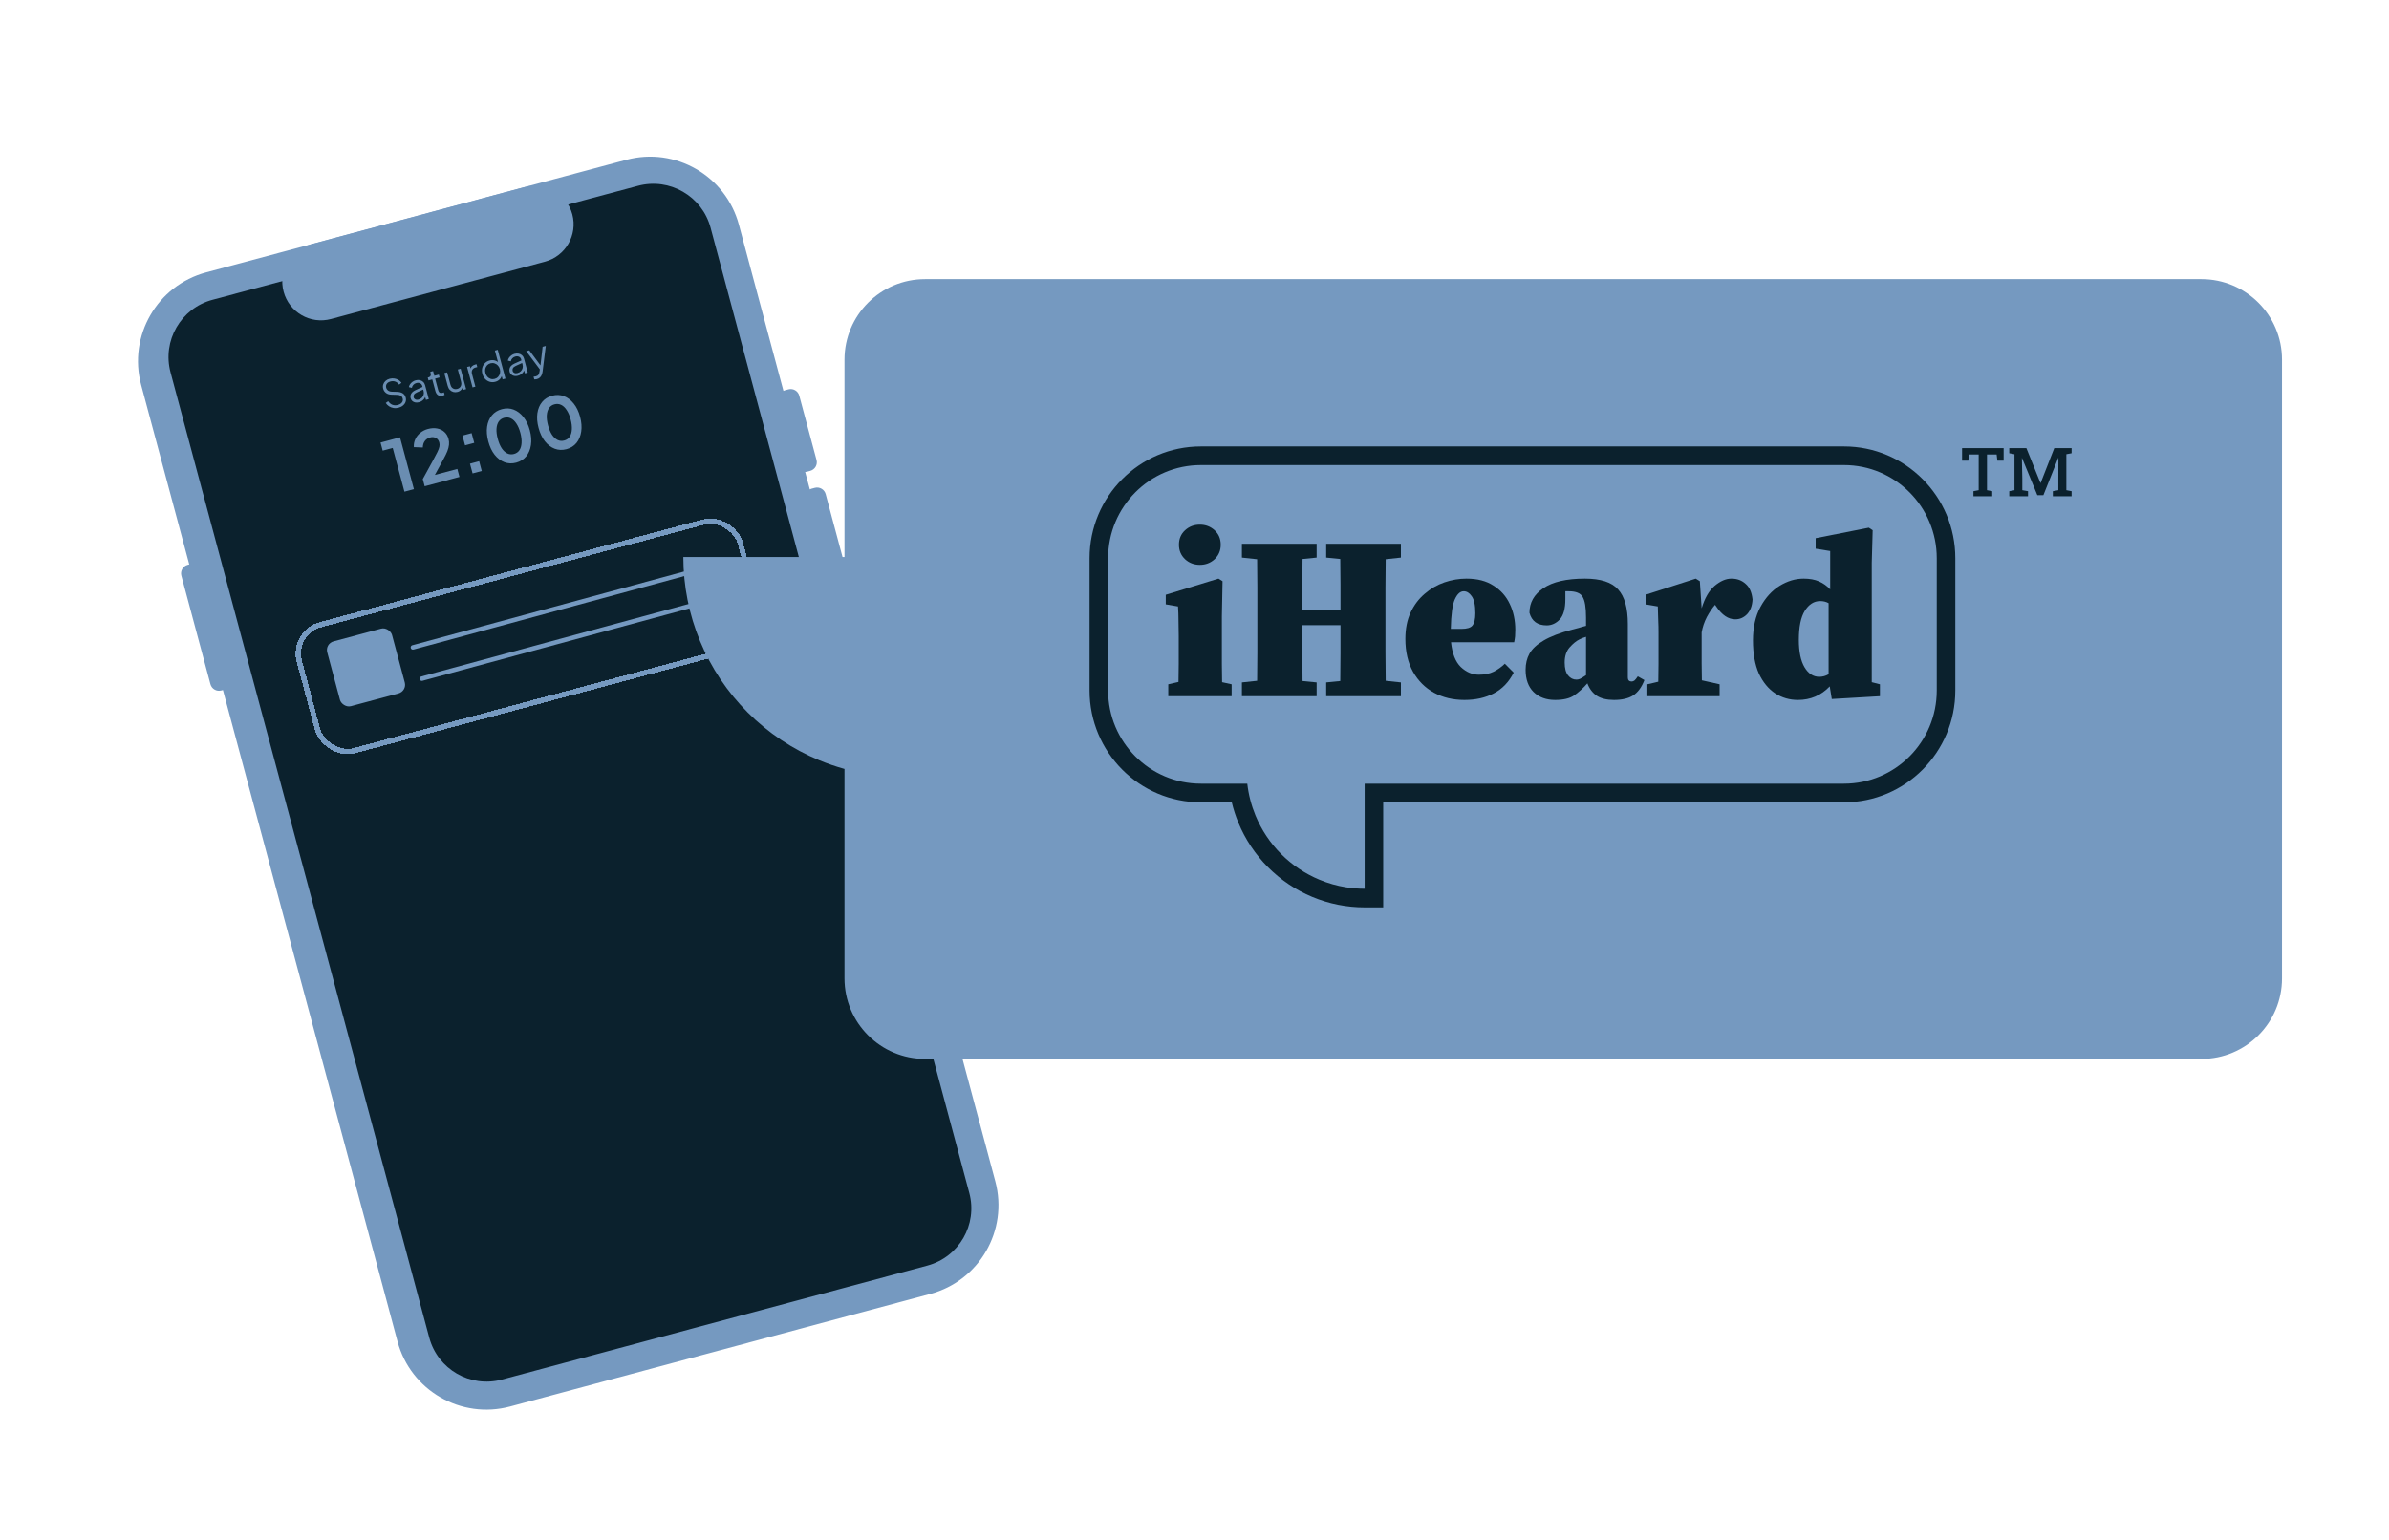
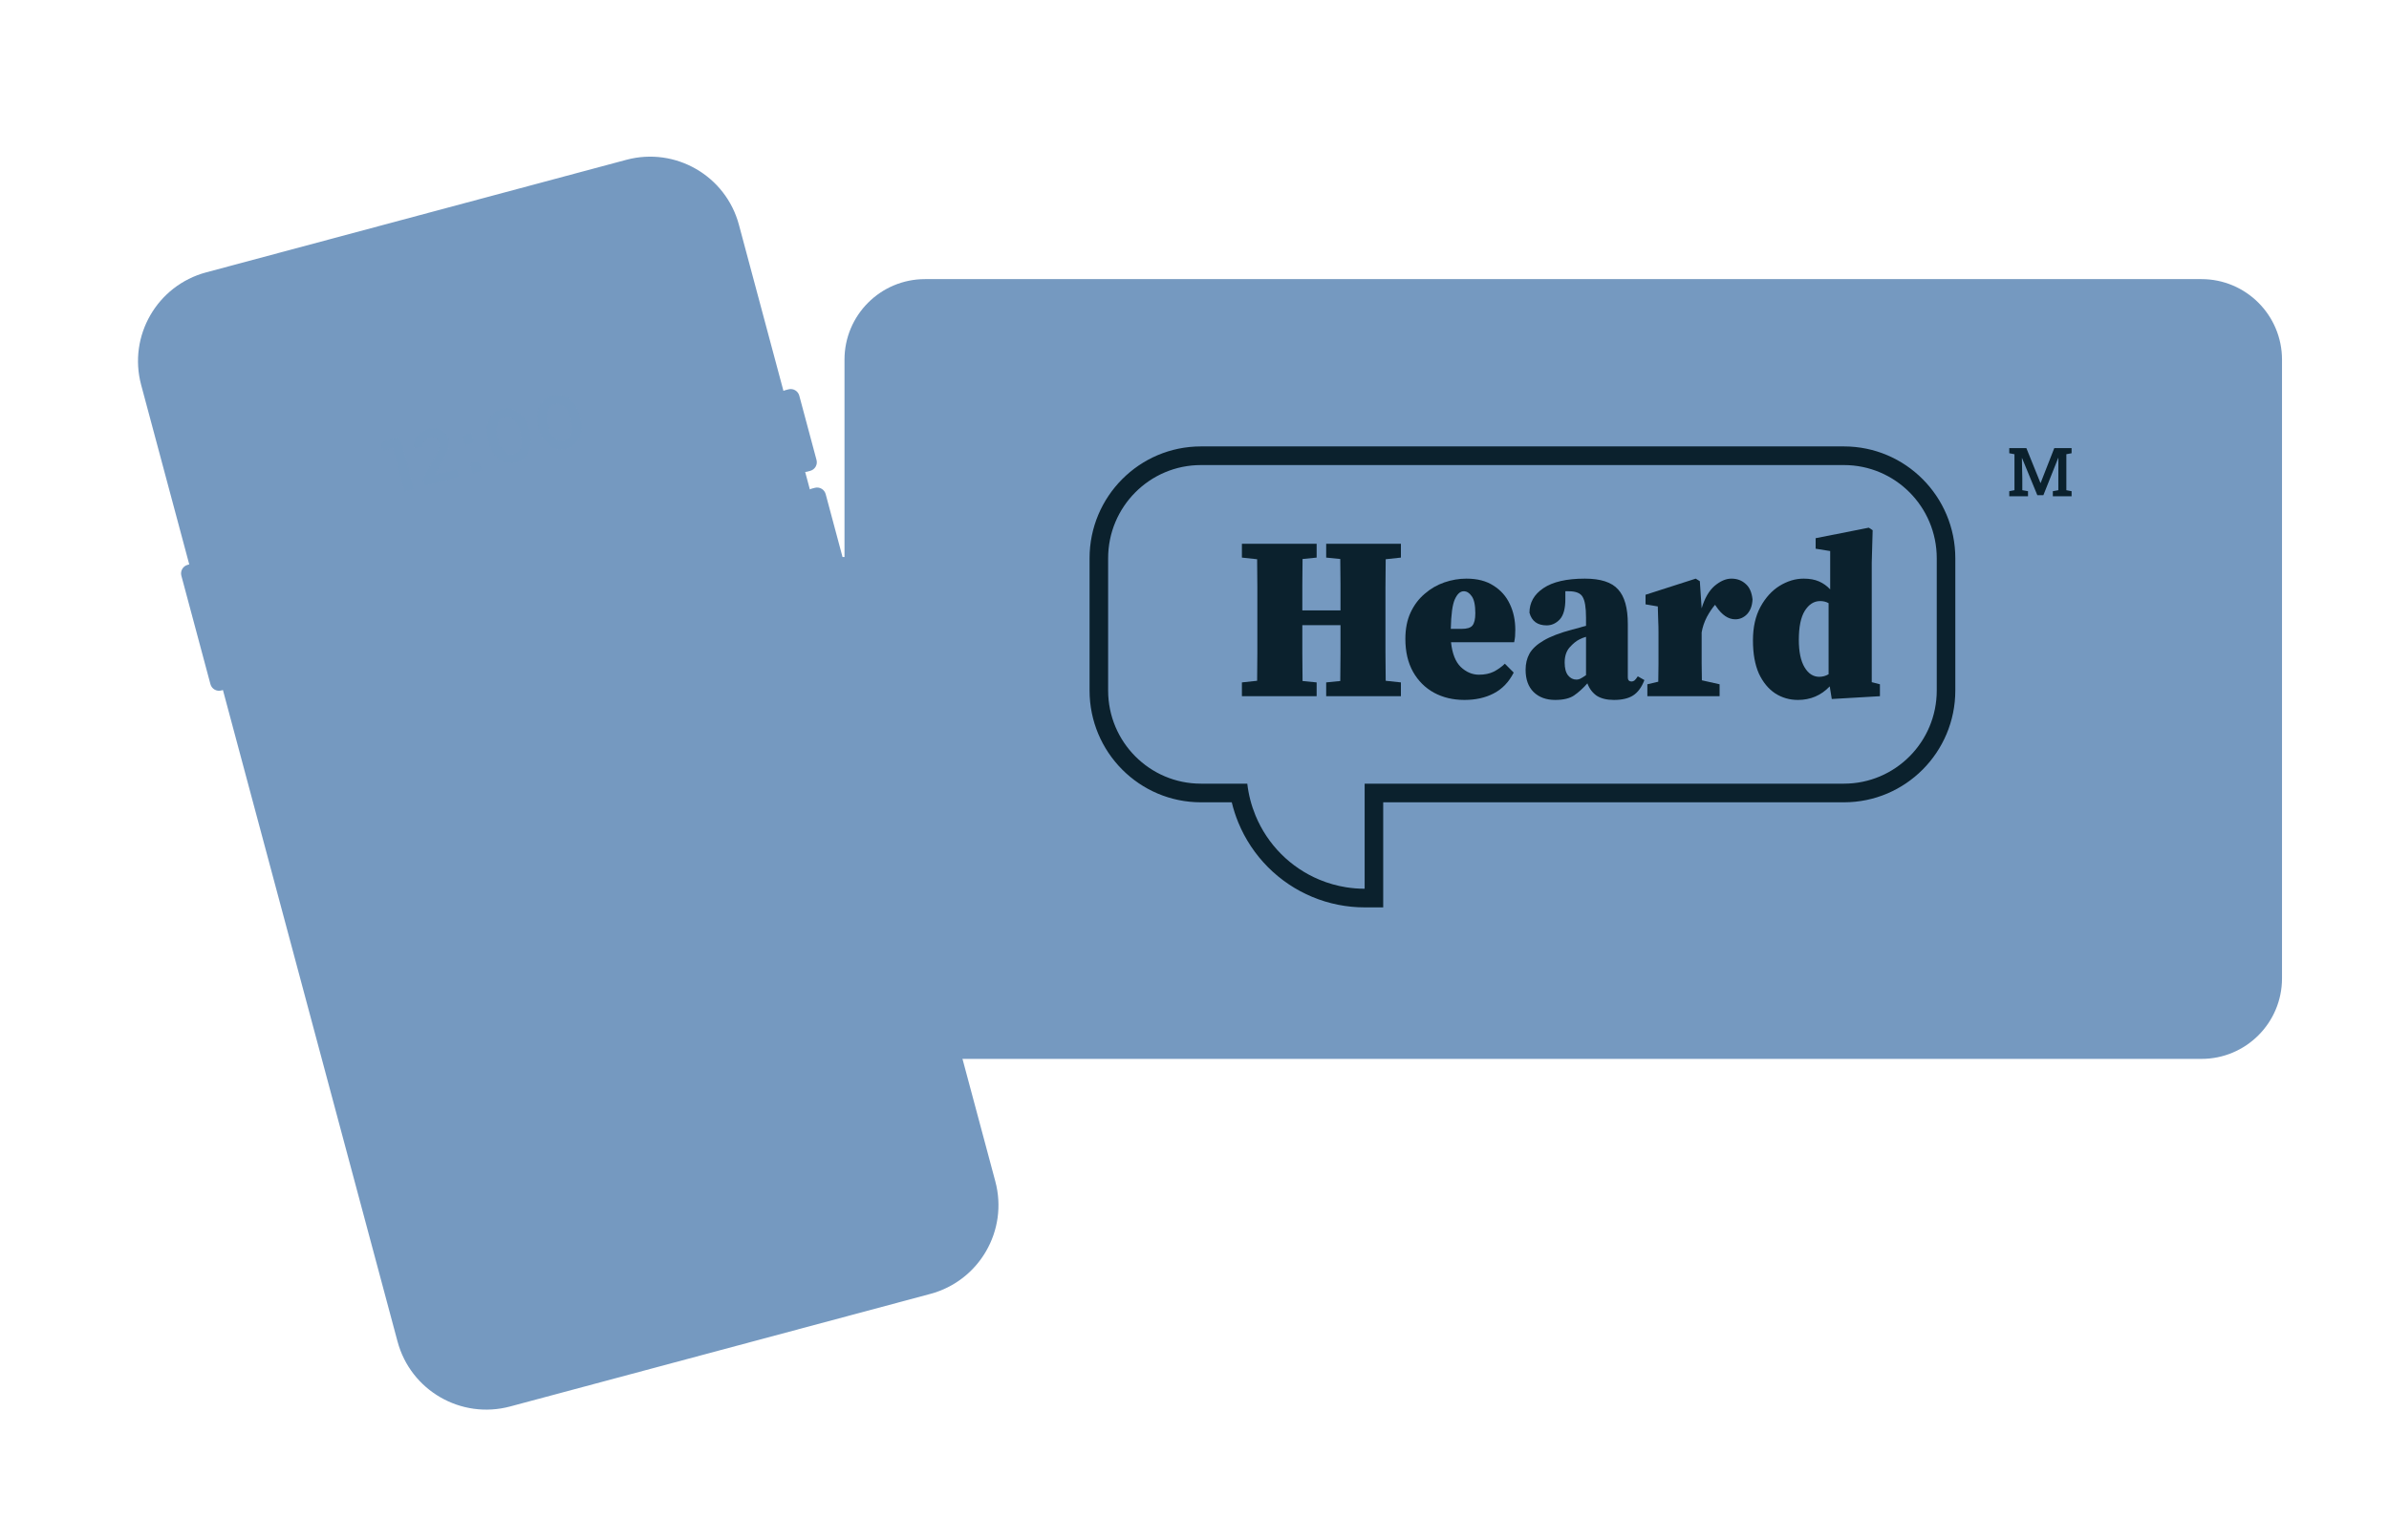
<svg xmlns="http://www.w3.org/2000/svg" width="535" height="345" viewBox="0 0 535 345" fill="none">
  <g filter="url(#filter0_d_2228_28260)">
    <path d="M46.166 58.356L140.266 33.142C151.248 30.2 162.536 36.717 165.478 47.699L222.894 261.976C225.836 272.958 219.319 284.245 208.338 287.188L114.238 312.402C103.256 315.344 91.968 308.827 89.025 297.846L31.61 83.569C28.668 72.587 35.184 61.299 46.166 58.356Z" fill="#7599C0" />
-     <path d="M47.585 64.497L142.866 38.967C149.951 37.068 157.233 41.273 159.132 48.358L217.067 264.577C218.966 271.661 214.761 278.944 207.676 280.842L112.395 306.373C105.31 308.271 98.028 304.067 96.129 296.982L38.194 80.763C36.295 73.678 40.5 66.395 47.585 64.497Z" fill="#0B212D" />
-     <path d="M128.165 45.353C126.926 40.732 122.177 37.99 117.556 39.228L69.637 52.068C65.016 53.306 62.274 58.056 63.512 62.677C64.75 67.297 69.5 70.04 74.121 68.802L122.04 55.962C126.66 54.724 129.403 49.974 128.165 45.353Z" fill="#7599C0" />
    <path d="M184.904 108.028C184.619 106.966 183.527 106.335 182.464 106.62L181.749 106.811C180.686 107.096 180.055 108.188 180.34 109.251L184.2 123.657C184.485 124.72 185.577 125.351 186.64 125.066L187.355 124.874C188.418 124.59 189.049 123.497 188.764 122.434L184.904 108.028Z" fill="#7599C0" />
    <path d="M178.993 85.97C178.709 84.908 177.616 84.277 176.554 84.562L175.838 84.753C174.776 85.038 174.145 86.13 174.43 87.193L178.29 101.599C178.575 102.662 179.667 103.293 180.73 103.008L181.445 102.817C182.508 102.532 183.138 101.439 182.854 100.377L178.993 85.97Z" fill="#7599C0" />
    <path d="M46.701 124.679C46.417 123.616 45.324 122.985 44.261 123.27L42.025 123.869C40.962 124.154 40.332 125.246 40.616 126.309L47.126 150.603C47.411 151.666 48.503 152.297 49.566 152.012L51.802 151.413C52.865 151.128 53.496 150.036 53.211 148.973L46.701 124.679Z" fill="#7599C0" />
    <path d="M92.333 141.883C92.066 141.955 91.909 142.23 91.981 142.496C92.054 142.763 92.328 142.92 92.595 142.848L92.333 141.883ZM92.595 142.848L156.595 125.483L156.333 124.517L92.333 141.883L92.595 142.848Z" fill="#7599C0" />
    <path d="M94.333 148.883C94.066 148.955 93.909 149.23 93.981 149.496C94.054 149.763 94.328 149.92 94.595 149.848L94.333 148.883ZM94.595 149.848L158.595 132.483L158.333 131.517L94.333 148.883L94.595 149.848Z" fill="#7599C0" />
  </g>
  <path opacity="0.9" d="M90.572 110.138L87.947 100.342L85.705 100.943L85.221 99.137L89.581 97.968L92.69 109.57L90.572 110.138ZM95.109 108.922L94.679 107.318L96.944 103.189C97.392 102.368 97.73 101.721 97.96 101.248C98.197 100.762 98.345 100.36 98.405 100.044C98.465 99.727 98.456 99.424 98.378 99.133C98.247 98.645 97.988 98.303 97.602 98.106C97.225 97.906 96.799 97.87 96.321 97.998C95.823 98.132 95.431 98.393 95.145 98.781C94.857 99.158 94.704 99.645 94.685 100.239L92.677 100.16C92.638 99.514 92.75 98.916 93.015 98.367C93.276 97.807 93.65 97.334 94.137 96.948C94.631 96.548 95.189 96.265 95.812 96.098C96.559 95.898 97.25 95.858 97.883 95.977C98.526 96.094 99.069 96.355 99.511 96.76C99.964 97.161 100.278 97.689 100.453 98.343C100.564 98.759 100.596 99.189 100.549 99.636C100.502 100.083 100.379 100.561 100.182 101.07C99.982 101.569 99.702 102.144 99.343 102.797L97.385 106.393L102.415 105.045L102.895 106.836L95.109 108.922ZM105.834 106.048L105.249 103.868L107.305 103.317L107.889 105.498L105.834 106.048ZM104.148 99.757L103.564 97.576L105.619 97.026L106.203 99.206L104.148 99.757ZM115.6 103.632C114.676 103.879 113.8 103.847 112.971 103.535C112.141 103.223 111.409 102.668 110.772 101.871C110.146 101.071 109.673 100.073 109.353 98.879C109.03 97.675 108.941 96.575 109.086 95.579C109.231 94.584 109.585 93.743 110.147 93.058C110.709 92.374 111.452 91.908 112.376 91.66C113.321 91.407 114.202 91.438 115.021 91.752C115.85 92.064 116.583 92.619 117.22 93.417C117.853 94.204 118.33 95.194 118.65 96.388C118.97 97.582 119.054 98.684 118.901 99.693C118.756 100.688 118.404 101.534 117.845 102.229C117.283 102.914 116.535 103.381 115.6 103.632ZM115.098 101.696C115.628 101.555 116.036 101.273 116.324 100.851C116.609 100.418 116.769 99.875 116.805 99.219C116.848 98.551 116.757 97.797 116.532 96.956C116.307 96.115 116.01 95.421 115.641 94.875C115.279 94.315 114.863 93.926 114.393 93.707C113.933 93.485 113.433 93.447 112.893 93.591C112.374 93.73 111.971 94.011 111.683 94.433C111.396 94.855 111.23 95.4 111.187 96.068C111.151 96.723 111.246 97.471 111.471 98.312C111.693 99.143 111.985 99.838 112.347 100.397C112.716 100.944 113.132 101.333 113.594 101.565C114.068 101.795 114.569 101.838 115.098 101.696ZM126.86 100.615C125.936 100.862 125.059 100.83 124.23 100.518C123.401 100.206 122.668 99.651 122.032 98.854C121.405 98.054 120.932 97.056 120.612 95.862C120.29 94.658 120.201 93.558 120.346 92.562C120.491 91.567 120.844 90.726 121.406 90.042C121.968 89.357 122.711 88.891 123.635 88.643C124.58 88.39 125.462 88.421 126.281 88.736C127.11 89.047 127.843 89.602 128.479 90.4C129.113 91.187 129.59 92.177 129.91 93.371C130.23 94.565 130.313 95.667 130.161 96.676C130.016 97.671 129.664 98.517 129.104 99.212C128.542 99.897 127.794 100.364 126.86 100.615ZM126.358 98.679C126.887 98.538 127.296 98.256 127.583 97.834C127.868 97.401 128.028 96.858 128.064 96.203C128.108 95.534 128.017 94.78 127.792 93.939C127.566 93.098 127.269 92.404 126.9 91.858C126.539 91.298 126.123 90.909 125.653 90.69C125.193 90.468 124.693 90.43 124.153 90.574C123.634 90.713 123.23 90.994 122.943 91.416C122.655 91.838 122.49 92.383 122.446 93.051C122.41 93.706 122.505 94.454 122.73 95.295C122.953 96.126 123.245 96.821 123.606 97.38C123.975 97.927 124.391 98.316 124.854 98.548C125.327 98.778 125.828 98.821 126.358 98.679Z" fill="#7599C0" />
-   <path opacity="0.9" d="M89.264 91.325C88.861 91.433 88.474 91.454 88.104 91.389C87.734 91.324 87.401 91.195 87.106 91C86.809 90.8 86.57 90.557 86.39 90.27L86.941 89.876C87.204 90.268 87.523 90.536 87.895 90.679C88.267 90.817 88.668 90.828 89.1 90.712C89.372 90.639 89.599 90.533 89.781 90.393C89.966 90.246 90.094 90.078 90.165 89.888C90.236 89.699 90.244 89.499 90.187 89.289C90.104 88.977 89.954 88.759 89.738 88.634C89.522 88.51 89.243 88.444 88.901 88.439L87.669 88.404C87.186 88.394 86.781 88.268 86.455 88.027C86.135 87.784 85.922 87.467 85.817 87.076C85.727 86.741 85.73 86.424 85.826 86.124C85.921 85.819 86.091 85.555 86.335 85.331C86.585 85.106 86.891 84.945 87.254 84.847C87.635 84.745 87.994 84.725 88.333 84.786C88.676 84.84 88.983 84.953 89.254 85.124C89.524 85.294 89.743 85.507 89.908 85.76L89.376 86.158C89.139 85.82 88.85 85.594 88.509 85.478C88.174 85.361 87.813 85.355 87.427 85.458C87.183 85.523 86.979 85.624 86.814 85.759C86.656 85.893 86.546 86.053 86.487 86.239C86.427 86.425 86.426 86.626 86.484 86.842C86.554 87.103 86.7 87.316 86.92 87.482C87.14 87.642 87.433 87.728 87.801 87.739L88.885 87.768C89.424 87.781 89.859 87.893 90.189 88.103C90.519 88.312 90.74 88.627 90.852 89.047C90.944 89.388 90.936 89.712 90.83 90.02C90.728 90.321 90.541 90.587 90.269 90.819C90.002 91.048 89.667 91.217 89.264 91.325ZM93.818 90.105C93.528 90.182 93.256 90.198 93 90.151C92.742 90.098 92.522 89.993 92.34 89.835C92.158 89.677 92.034 89.473 91.967 89.223C91.903 88.985 91.896 88.755 91.947 88.535C91.995 88.309 92.109 88.099 92.289 87.905C92.468 87.711 92.717 87.541 93.037 87.394L94.745 86.618L94.9 87.196L93.338 87.907C93.024 88.052 92.814 88.221 92.708 88.413C92.607 88.605 92.585 88.805 92.641 89.015C92.695 89.219 92.821 89.371 93.018 89.471C93.221 89.568 93.45 89.583 93.705 89.515C94.017 89.431 94.272 89.293 94.47 89.1C94.666 88.901 94.799 88.671 94.869 88.409C94.939 88.147 94.936 87.877 94.862 87.599L94.551 86.441C94.478 86.169 94.32 85.974 94.076 85.857C93.831 85.74 93.55 85.724 93.232 85.809C92.954 85.884 92.729 86.02 92.557 86.218C92.384 86.411 92.276 86.631 92.233 86.88L91.57 86.72C91.603 86.504 91.689 86.293 91.828 86.085C91.973 85.876 92.152 85.694 92.366 85.54C92.579 85.379 92.813 85.265 93.068 85.196C93.403 85.107 93.716 85.093 94.006 85.155C94.302 85.216 94.552 85.343 94.756 85.538C94.965 85.725 95.109 85.969 95.19 86.27L96.029 89.403L95.391 89.574L95.147 88.663L95.265 88.732C95.232 88.923 95.149 89.113 95.016 89.3C94.888 89.48 94.722 89.644 94.518 89.79C94.318 89.928 94.085 90.033 93.818 90.105ZM99.146 88.623C98.737 88.732 98.39 88.697 98.105 88.518C97.82 88.339 97.618 88.028 97.499 87.586L96.804 84.989L95.961 85.215L95.79 84.577L96.003 84.519C96.196 84.468 96.332 84.364 96.412 84.209C96.491 84.048 96.504 83.871 96.452 83.678L96.35 83.295L96.988 83.124L97.271 84.18L98.275 83.91L98.447 84.549L97.442 84.818L98.138 87.415C98.179 87.568 98.238 87.698 98.315 87.805C98.391 87.906 98.492 87.977 98.618 88.016C98.75 88.053 98.909 88.047 99.097 87.997C99.142 87.985 99.195 87.968 99.256 87.945C99.317 87.923 99.37 87.903 99.413 87.885L99.566 88.455C99.503 88.49 99.429 88.522 99.346 88.551C99.263 88.585 99.197 88.609 99.146 88.623ZM102.46 87.789C102.142 87.874 101.833 87.878 101.532 87.801C101.23 87.717 100.967 87.563 100.742 87.337C100.521 87.104 100.364 86.812 100.27 86.46L99.499 83.583L100.137 83.412L100.888 86.212C100.953 86.456 101.059 86.659 101.206 86.82C101.357 86.975 101.534 87.079 101.737 87.134C101.946 87.188 102.167 87.183 102.399 87.121C102.632 87.059 102.826 86.952 102.98 86.801C103.132 86.645 103.234 86.457 103.284 86.236C103.333 86.01 103.321 85.761 103.248 85.489L102.521 82.773L103.159 82.602L104.382 87.165L103.743 87.336L103.506 86.451L103.66 86.446C103.631 86.77 103.509 87.052 103.294 87.292C103.078 87.532 102.8 87.698 102.46 87.789ZM105.823 86.779L104.6 82.216L105.238 82.045L105.439 82.794L105.324 82.706C105.374 82.462 105.49 82.248 105.673 82.065C105.861 81.881 106.111 81.747 106.423 81.664L106.712 81.586L106.883 82.225L106.483 82.332C106.154 82.42 105.917 82.593 105.774 82.85C105.63 83.108 105.608 83.424 105.708 83.798L106.461 86.608L105.823 86.779ZM110.914 85.524C110.488 85.638 110.078 85.638 109.683 85.525C109.286 85.407 108.94 85.195 108.646 84.891C108.356 84.579 108.15 84.197 108.028 83.743C107.905 83.283 107.892 82.848 107.989 82.439C108.092 82.028 108.283 81.676 108.563 81.382C108.848 81.081 109.205 80.872 109.637 80.757C110.028 80.652 110.4 80.644 110.752 80.732C111.104 80.82 111.407 80.985 111.661 81.227L111.606 81.433L110.828 78.531L111.467 78.359L113.194 84.804L112.555 84.975L112.281 83.953L112.409 84.019C112.338 84.391 112.168 84.71 111.899 84.977C111.634 85.237 111.306 85.419 110.914 85.524ZM110.777 84.876C111.083 84.794 111.338 84.644 111.541 84.425C111.75 84.205 111.89 83.945 111.962 83.646C112.038 83.34 112.032 83.022 111.944 82.693C111.856 82.364 111.703 82.089 111.485 81.867C111.272 81.639 111.02 81.481 110.729 81.395C110.444 81.307 110.148 81.304 109.842 81.386C109.541 81.467 109.289 81.616 109.086 81.835C108.883 82.054 108.746 82.312 108.674 82.612C108.608 82.909 108.619 83.225 108.709 83.56C108.797 83.889 108.945 84.169 109.153 84.399C109.365 84.622 109.61 84.778 109.89 84.868C110.175 84.956 110.471 84.959 110.777 84.876ZM115.979 84.167C115.69 84.244 115.417 84.26 115.161 84.213C114.904 84.16 114.684 84.055 114.502 83.897C114.319 83.739 114.195 83.535 114.128 83.285C114.064 83.047 114.057 82.817 114.108 82.597C114.157 82.371 114.271 82.161 114.45 81.967C114.629 81.773 114.878 81.603 115.198 81.456L116.906 80.679L117.061 81.258L115.5 81.969C115.186 82.114 114.975 82.282 114.869 82.475C114.768 82.666 114.746 82.867 114.802 83.077C114.857 83.281 114.983 83.433 115.179 83.532C115.382 83.63 115.611 83.645 115.866 83.576C116.179 83.493 116.434 83.355 116.631 83.162C116.827 82.963 116.96 82.733 117.03 82.471C117.1 82.209 117.097 81.939 117.023 81.661L116.713 80.503C116.64 80.231 116.481 80.036 116.237 79.919C115.993 79.802 115.711 79.786 115.394 79.871C115.116 79.946 114.891 80.082 114.719 80.28C114.545 80.473 114.437 80.693 114.394 80.942L113.731 80.782C113.764 80.566 113.851 80.355 113.99 80.147C114.134 79.938 114.314 79.756 114.528 79.601C114.74 79.441 114.974 79.327 115.229 79.258C115.564 79.168 115.877 79.155 116.167 79.217C116.463 79.277 116.713 79.405 116.918 79.6C117.126 79.787 117.27 80.031 117.351 80.332L118.19 83.465L117.552 83.636L117.308 82.725L117.427 82.793C117.393 82.985 117.31 83.174 117.178 83.362C117.049 83.542 116.883 83.706 116.679 83.851C116.479 83.99 116.246 84.095 115.979 84.167ZM120.227 84.926C120.136 84.951 120.04 84.967 119.939 84.976C119.845 84.989 119.748 84.991 119.648 84.981L119.489 84.385C119.547 84.376 119.62 84.365 119.708 84.354C119.804 84.346 119.897 84.331 119.988 84.306C120.266 84.232 120.463 84.115 120.578 83.956C120.695 83.803 120.781 83.543 120.834 83.176L120.941 82.417L121.075 82.984L117.847 78.666L118.536 78.482L121.19 82.05L121.011 82.098L121.516 77.683L122.222 77.494L121.515 83.195C121.483 83.44 121.423 83.681 121.334 83.918C121.251 84.153 121.121 84.358 120.943 84.534C120.766 84.715 120.528 84.846 120.227 84.926Z" fill="#7599C0" />
  <g filter="url(#filter1_d_2228_28260)">
    <rect x="65.295" y="139.012" width="102.25" height="29.214" rx="6.695" transform="rotate(-15 65.295 139.012)" stroke="#7599C0" stroke-width="1.217" shape-rendering="crispEdges" />
  </g>
  <g filter="url(#filter2_d_2228_28260)">
    <path fill-rule="evenodd" clip-rule="evenodd" d="M189.119 77.907C189.119 67.944 197.196 59.867 207.159 59.867L492.999 59.867C502.962 59.867 511.039 67.944 511.039 77.907L511.039 216.501C511.039 226.464 502.962 234.541 492.999 234.541L207.159 234.541C197.196 234.541 189.119 226.464 189.119 216.501V169.587C187.191 169.052 185.294 168.399 183.438 167.631C177.462 165.155 172.031 161.527 167.457 156.952C162.883 152.378 159.254 146.948 156.779 140.971C154.303 134.995 153.029 128.589 153.029 122.12H189.119V77.907Z" fill="#7599C0" />
  </g>
  <path fill-rule="evenodd" clip-rule="evenodd" d="M301.446 198.751C299.402 198.424 297.4 197.857 295.479 197.058C292.269 195.723 289.353 193.765 286.896 191.298C284.44 188.83 282.491 185.901 281.162 182.677C280.219 180.392 279.601 177.991 279.321 175.544H268.944C257.464 175.544 248.157 166.196 248.157 154.665V125.055C248.157 113.524 257.464 104.176 268.944 104.176H412.936C424.416 104.176 433.722 113.524 433.722 125.055V154.665C433.722 166.196 424.416 175.544 412.936 175.544H305.603V199.081C304.208 199.081 302.818 198.97 301.446 198.751ZM309.76 179.72H412.936C426.712 179.72 437.88 168.503 437.88 154.665V125.055C437.88 111.217 426.712 100 412.936 100H268.944C255.168 100 244 111.217 244 125.055V154.665C244 168.503 255.168 179.72 268.944 179.72H275.845C276.217 181.271 276.71 182.794 277.321 184.275C278.859 188.005 281.114 191.395 283.957 194.25C286.799 197.106 290.174 199.371 293.888 200.916C297.602 202.461 301.583 203.257 305.603 203.257H309.76V179.72Z" fill="#0B212D" />
-   <path d="M261.625 155.952V153.282L263.914 152.759C263.948 151.467 263.965 150.123 263.965 148.727C263.965 147.296 263.965 146.039 263.965 144.957V142.444C263.965 141.013 263.948 139.826 263.914 138.884C263.914 137.906 263.88 136.894 263.812 135.847L261.065 135.376V133.229L272.867 129.616L273.782 130.192L273.63 137.994V144.957C273.63 146.039 273.63 147.313 273.63 148.779C273.63 150.211 273.647 151.554 273.681 152.811L275.817 153.282V155.952H261.625ZM268.696 126.527C267.407 126.527 266.305 126.108 265.389 125.271C264.474 124.398 264.016 123.316 264.016 122.024C264.016 120.698 264.474 119.616 265.389 118.778C266.305 117.94 267.407 117.521 268.696 117.521C269.984 117.521 271.086 117.94 272.002 118.778C272.918 119.616 273.375 120.698 273.375 122.024C273.375 123.316 272.918 124.398 272.002 125.271C271.086 126.108 269.984 126.527 268.696 126.527Z" fill="#0B212D" />
  <path d="M296.989 124.904V121.815H313.724V124.904L310.316 125.271C310.282 127.365 310.265 129.477 310.265 131.606C310.265 133.735 310.265 135.882 310.265 138.046V139.721C310.265 141.851 310.265 143.98 310.265 146.109C310.265 148.238 310.282 150.368 310.316 152.497L313.724 152.863V155.952H296.989V152.863L300.143 152.549C300.177 150.42 300.194 148.308 300.194 146.214C300.194 144.085 300.194 142.025 300.194 140.036H291.648C291.648 142.235 291.648 144.364 291.648 146.423C291.648 148.483 291.665 150.525 291.699 152.549L294.853 152.863V155.952H278.117V152.863L281.525 152.497C281.559 150.403 281.576 148.291 281.576 146.161C281.576 143.997 281.576 141.851 281.576 139.721V138.046C281.576 135.917 281.576 133.787 281.576 131.658C281.576 129.529 281.559 127.4 281.525 125.271L278.117 124.904V121.815H294.853V124.904L291.699 125.218C291.665 127.103 291.648 129.005 291.648 130.925C291.648 132.845 291.648 134.782 291.648 136.737H300.194C300.194 134.817 300.194 132.897 300.194 130.978C300.194 129.058 300.177 127.138 300.143 125.218L296.989 124.904Z" fill="#0B212D" />
  <path d="M327.794 132.444C327.014 132.444 326.352 133.037 325.81 134.224C325.267 135.411 324.962 137.627 324.894 140.873H327.285C328.506 140.873 329.32 140.629 329.727 140.14C330.167 139.617 330.388 138.692 330.388 137.365C330.388 135.55 330.117 134.276 329.574 133.543C329.065 132.81 328.472 132.444 327.794 132.444ZM327.946 156.79C325.403 156.79 323.131 156.249 321.13 155.167C319.163 154.085 317.603 152.532 316.45 150.507C315.297 148.448 314.721 145.987 314.721 143.125C314.721 140.856 315.111 138.884 315.891 137.208C316.671 135.533 317.722 134.137 319.044 133.02C320.367 131.868 321.842 131.012 323.47 130.454C325.098 129.896 326.742 129.616 328.404 129.616C330.846 129.616 332.863 130.14 334.457 131.187C336.085 132.199 337.306 133.578 338.12 135.323C338.934 137.034 339.34 138.953 339.34 141.083C339.34 141.641 339.324 142.13 339.29 142.549C339.256 142.933 339.188 143.369 339.086 143.858H324.945C325.216 146.406 325.945 148.256 327.132 149.408C328.353 150.56 329.71 151.136 331.202 151.136C332.49 151.136 333.592 150.909 334.508 150.455C335.458 149.966 336.288 149.373 337.001 148.675L338.984 150.664C337.899 152.794 336.407 154.347 334.508 155.324C332.643 156.302 330.456 156.79 327.946 156.79Z" fill="#0B212D" />
  <path d="M361.436 156.79C359.842 156.79 358.553 156.476 357.57 155.848C356.62 155.185 355.925 154.26 355.484 153.073C354.501 154.19 353.5 155.097 352.483 155.795C351.499 156.459 350.092 156.79 348.261 156.79C346.26 156.79 344.649 156.197 343.429 155.01C342.242 153.823 341.648 152.165 341.648 150.036C341.648 148.675 341.936 147.47 342.513 146.423C343.123 145.341 344.175 144.364 345.667 143.491C347.193 142.584 349.329 141.763 352.076 141.03C352.483 140.926 352.958 140.803 353.5 140.664C354.043 140.489 354.602 140.332 355.179 140.193V138.308C355.179 136.074 354.925 134.538 354.416 133.7C353.941 132.862 352.907 132.444 351.313 132.444C351.177 132.444 351.042 132.444 350.906 132.444C350.804 132.444 350.686 132.444 350.55 132.444V134.224C350.55 136.353 350.126 137.871 349.278 138.779C348.43 139.652 347.464 140.088 346.379 140.088C344.31 140.088 343.022 139.145 342.513 137.261C342.513 134.992 343.547 133.159 345.616 131.763C347.718 130.332 350.821 129.616 354.925 129.616C358.451 129.616 360.927 130.419 362.351 132.025C363.809 133.595 364.539 136.178 364.539 139.774V151.764C364.539 152.357 364.827 152.654 365.403 152.654C365.607 152.654 365.81 152.584 366.014 152.444C366.217 152.27 366.471 151.956 366.777 151.502L368.252 152.34C367.641 153.945 366.794 155.097 365.708 155.795C364.657 156.459 363.233 156.79 361.436 156.79ZM350.397 148.413C350.397 149.704 350.652 150.664 351.16 151.293C351.669 151.921 352.296 152.235 353.042 152.235C353.28 152.235 353.534 152.183 353.805 152.078C354.111 151.938 354.568 151.659 355.179 151.24V142.653C354.67 142.793 354.179 142.985 353.704 143.229C352.992 143.578 352.263 144.172 351.516 145.01C350.77 145.847 350.397 146.982 350.397 148.413Z" fill="#0B212D" />
  <path d="M368.915 155.952V153.282L371.357 152.706C371.391 151.45 371.408 150.123 371.408 148.727C371.408 147.296 371.408 146.039 371.408 144.957V141.659C371.408 140.681 371.391 139.896 371.357 139.303C371.357 138.709 371.34 138.168 371.306 137.679C371.306 137.156 371.289 136.545 371.255 135.847L368.508 135.376V133.229L379.75 129.616L380.665 130.192L381.072 136.266C381.751 133.997 382.717 132.321 383.972 131.239C385.26 130.157 386.515 129.616 387.736 129.616C388.991 129.616 390.042 130 390.89 130.768C391.772 131.501 392.297 132.67 392.467 134.276C392.399 135.672 391.992 136.772 391.246 137.575C390.5 138.343 389.618 138.727 388.601 138.727C387.041 138.727 385.617 137.767 384.328 135.847L384.074 135.48C383.463 136.178 382.853 137.086 382.242 138.203C381.666 139.32 381.276 140.472 381.072 141.659V144.957C381.072 145.97 381.072 147.156 381.072 148.518C381.072 149.879 381.089 151.17 381.123 152.392L385.091 153.282V155.952H368.915Z" fill="#0B212D" />
  <path d="M402.837 143.334C402.837 145.987 403.261 148.029 404.109 149.46C404.956 150.891 406.059 151.607 407.415 151.607C408.161 151.607 408.856 151.415 409.501 151.031V135.114C408.958 134.8 408.331 134.643 407.618 134.643C406.228 134.643 405.075 135.376 404.159 136.842C403.278 138.273 402.837 140.437 402.837 143.334ZM410.213 156.581L409.755 153.753C407.822 155.778 405.448 156.79 402.633 156.79C400.768 156.79 399.073 156.302 397.547 155.324C396.021 154.312 394.8 152.828 393.884 150.874C393.003 148.884 392.562 146.406 392.562 143.439C392.562 140.507 393.121 138.011 394.24 135.952C395.359 133.892 396.784 132.321 398.513 131.239C400.277 130.157 402.074 129.616 403.905 129.616C405.262 129.616 406.415 129.826 407.364 130.245C408.314 130.663 409.144 131.257 409.857 132.025V123.438L406.601 122.914V120.558L418.504 118.202L419.369 118.778L419.165 126.056V152.811L420.997 153.282V155.952L410.213 156.581Z" fill="#0B212D" />
-   <path d="M441.938 111.172V110.031L443.111 109.808V101.808H440.949L440.786 103.187H439.391V100.377H448.699V103.187H447.297L447.134 101.808H444.972V109.808L446.145 110.031V111.172H441.938Z" fill="#0B212D" />
  <path d="M449.959 111.172V110.031L451.126 109.808V101.749L449.959 101.526V100.377H453.79L456.942 108.184H456.987L460.042 100.377H463.918V101.526L462.744 101.749V109.808L463.918 110.031V111.172H459.718V110.031L460.95 109.808V107.295L460.965 102.572L460.928 102.564L457.599 110.928H456.248L452.823 102.609L452.786 102.616L452.882 107.169V109.808L454.159 110.031V111.172H449.959Z" fill="#0B212D" />
  <rect x="72.763" y="144.188" width="15.025" height="15.025" rx="2" transform="rotate(-15 72.763 144.188)" fill="#7599C0" />
  <defs>
    <filter id="filter0_d_2228_28260" x="28.247" y="32.435" width="198.009" height="285.986" filterUnits="userSpaceOnUse" color-interpolation-filters="sRGB">
      <feFlood flood-opacity="0" result="BackgroundImageFix" />
      <feColorMatrix in="SourceAlpha" type="matrix" values="0 0 0 0 0 0 0 0 0 0 0 0 0 0 0 0 0 0 127 0" result="hardAlpha" />
      <feOffset dy="2.656" />
      <feGaussianBlur stdDeviation="1.328" />
      <feComposite in2="hardAlpha" operator="out" />
      <feColorMatrix type="matrix" values="0 0 0 0 0 0 0 0 0 0 0 0 0 0 0 0 0 0 0.25 0" />
      <feBlend mode="normal" in2="BackgroundImageFix" result="effect1_dropShadow_2228_28260" />
      <feBlend mode="normal" in="SourceGraphic" in2="effect1_dropShadow_2228_28260" result="shape" />
    </filter>
    <filter id="filter1_d_2228_28260" x="63.533" y="113.441" width="109.851" height="58.209" filterUnits="userSpaceOnUse" color-interpolation-filters="sRGB">
      <feFlood flood-opacity="0" result="BackgroundImageFix" />
      <feColorMatrix in="SourceAlpha" type="matrix" values="0 0 0 0 0 0 0 0 0 0 0 0 0 0 0 0 0 0 127 0" result="hardAlpha" />
      <feOffset dy="2.656" />
      <feGaussianBlur stdDeviation="1.328" />
      <feComposite in2="hardAlpha" operator="out" />
      <feColorMatrix type="matrix" values="0 0 0 0 0 0 0 0 0 0 0 0 0 0 0 0 0 0 0.25 0" />
      <feBlend mode="normal" in2="BackgroundImageFix" result="effect1_dropShadow_2228_28260" />
      <feBlend mode="normal" in="SourceGraphic" in2="effect1_dropShadow_2228_28260" result="shape" />
    </filter>
    <filter id="filter2_d_2228_28260" x="150.373" y="59.867" width="363.323" height="179.986" filterUnits="userSpaceOnUse" color-interpolation-filters="sRGB">
      <feFlood flood-opacity="0" result="BackgroundImageFix" />
      <feColorMatrix in="SourceAlpha" type="matrix" values="0 0 0 0 0 0 0 0 0 0 0 0 0 0 0 0 0 0 127 0" result="hardAlpha" />
      <feOffset dy="2.656" />
      <feGaussianBlur stdDeviation="1.328" />
      <feComposite in2="hardAlpha" operator="out" />
      <feColorMatrix type="matrix" values="0 0 0 0 0 0 0 0 0 0 0 0 0 0 0 0 0 0 0.25 0" />
      <feBlend mode="normal" in2="BackgroundImageFix" result="effect1_dropShadow_2228_28260" />
      <feBlend mode="normal" in="SourceGraphic" in2="effect1_dropShadow_2228_28260" result="shape" />
    </filter>
  </defs>
</svg>